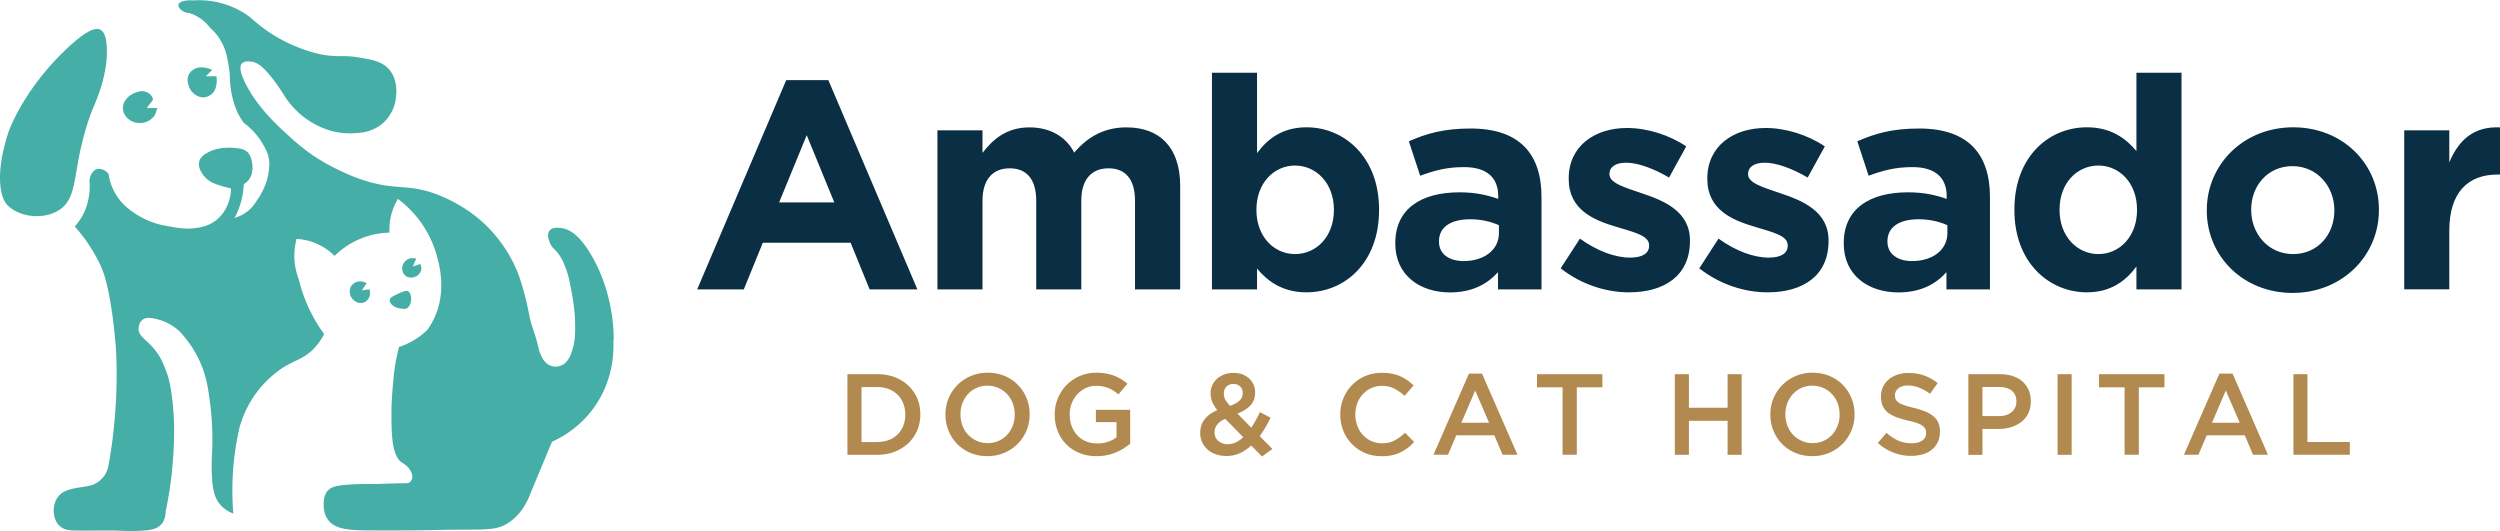
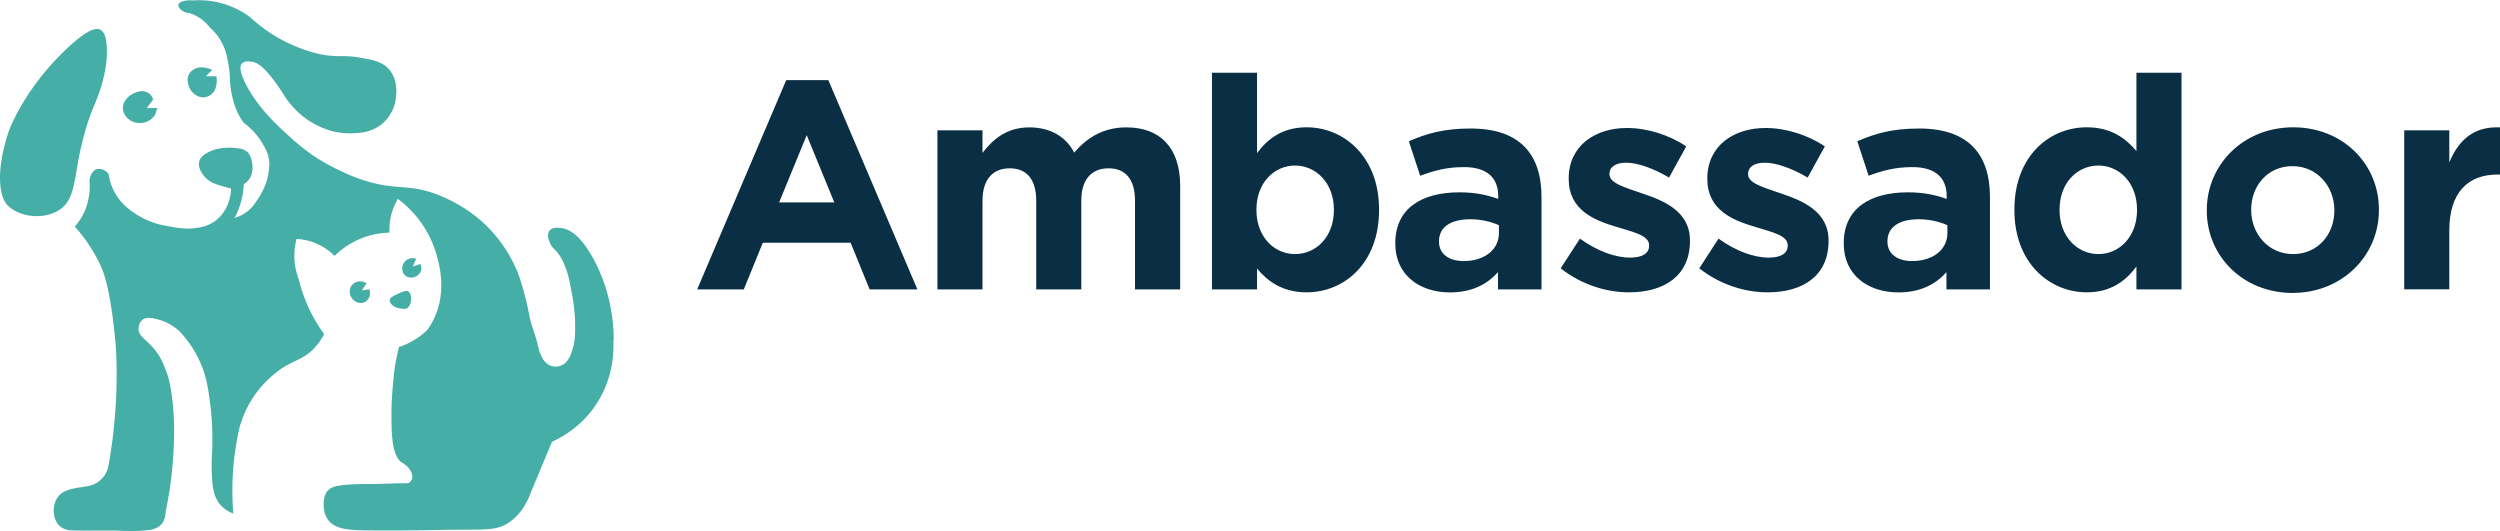
<svg xmlns="http://www.w3.org/2000/svg" viewBox="0 0 289.49 61.47">
  <g>
    <path fill="#0a2f44" stroke-width="0" d="m100.7 33.51-2.2-5.4H88.33l-2.2 5.4h-5.4L91.04 9.28h4.88l10.31 24.23h-5.53Zm-7.28-17.87-3.2 7.8h6.39l-3.2-7.8Zm38.01 17.87V23.24c0-2.47-1.1-3.75-3.06-3.75s-3.16 1.27-3.16 3.75v10.27h-5.22V23.24c0-2.47-1.1-3.75-3.06-3.75s-3.16 1.27-3.16 3.75v10.27h-5.22V15.09h5.22v2.61c1.2-1.55 2.78-2.95 5.43-2.95 2.41 0 4.23 1.07 5.19 2.92 1.62-1.89 3.54-2.92 6.05-2.92 3.88 0 6.22 2.34 6.22 6.77v11.99h-5.22Zm19.87.34c-2.78 0-4.5-1.27-5.74-2.75v2.41h-5.22V8.42h5.22v9.31c1.27-1.72 3.02-2.99 5.74-2.99 4.3 0 8.39 3.37 8.39 9.52v.07c0 6.15-4.02 9.52-8.39 9.52Zm3.16-9.59c0-3.06-2.06-5.09-4.5-5.09s-4.47 2.03-4.47 5.09v.07c0 3.06 2.03 5.09 4.47 5.09s4.5-1.99 4.5-5.09v-.07Zm19 9.25v-1.99c-1.27 1.41-3.02 2.34-5.57 2.34-3.47 0-6.32-1.99-6.32-5.64v-.07c0-4.02 3.06-5.88 7.42-5.88 1.86 0 3.2.31 4.5.76v-.31c0-2.16-1.34-3.37-3.95-3.37-1.99 0-3.4.38-5.09 1l-1.31-3.99c2.03-.89 4.02-1.48 7.15-1.48 5.7 0 8.21 2.96 8.21 7.94v10.69h-5.05Zm.11-7.43c-.89-.41-2.06-.69-3.33-.69-2.23 0-3.61.89-3.61 2.54V28c0 1.41 1.17 2.23 2.85 2.23 2.44 0 4.09-1.34 4.09-3.23v-.93Zm15.05 7.77c-2.58 0-5.46-.86-7.9-2.78l2.23-3.44c1.99 1.44 4.09 2.2 5.81 2.2 1.51 0 2.2-.55 2.2-1.37v-.07c0-1.13-1.79-1.51-3.81-2.13-2.58-.76-5.5-1.96-5.5-5.53v-.07c0-3.75 3.02-5.84 6.74-5.84 2.34 0 4.88.79 6.87 2.13l-1.99 3.61c-1.82-1.07-3.64-1.72-4.98-1.72-1.27 0-1.92.55-1.92 1.27v.07c0 1.03 1.75 1.51 3.75 2.2 2.58.86 5.57 2.1 5.57 5.46v.07c0 4.09-3.06 5.94-7.04 5.94Zm16.05 0c-2.58 0-5.46-.86-7.9-2.78l2.23-3.44c1.99 1.44 4.09 2.2 5.81 2.2 1.51 0 2.2-.55 2.2-1.37v-.07c0-1.13-1.79-1.51-3.81-2.13-2.58-.76-5.5-1.96-5.5-5.53v-.07c0-3.75 3.02-5.84 6.74-5.84 2.34 0 4.88.79 6.87 2.13l-1.99 3.61c-1.82-1.07-3.64-1.72-4.98-1.72-1.27 0-1.92.55-1.92 1.27v.07c0 1.03 1.75 1.51 3.75 2.2 2.58.86 5.57 2.1 5.57 5.46v.07c0 4.09-3.06 5.94-7.04 5.94Zm20.72-.34v-1.99c-1.27 1.41-3.02 2.34-5.57 2.34-3.47 0-6.32-1.99-6.32-5.64v-.07c0-4.02 3.06-5.88 7.42-5.88 1.86 0 3.2.31 4.5.76v-.31c0-2.16-1.34-3.37-3.95-3.37-1.99 0-3.4.38-5.09 1l-1.31-3.99c2.03-.89 4.02-1.48 7.15-1.48 5.7 0 8.21 2.96 8.21 7.94v10.69h-5.05Zm.11-7.43c-.89-.41-2.06-.69-3.33-.69-2.23 0-3.61.89-3.61 2.54V28c0 1.41 1.17 2.23 2.85 2.23 2.44 0 4.09-1.34 4.09-3.23v-.93Zm21.89 7.43v-2.65c-1.27 1.72-3.02 2.99-5.74 2.99-4.3 0-8.39-3.37-8.39-9.52v-.07c0-6.15 4.02-9.52 8.39-9.52 2.78 0 4.5 1.27 5.74 2.75V8.42h5.22v25.09h-5.22Zm.07-9.25c0-3.06-2.03-5.09-4.47-5.09s-4.5 1.99-4.5 5.09v.07c0 3.06 2.06 5.09 4.5 5.09s4.47-2.03 4.47-5.09v-.07Zm18.01 9.66c-5.7 0-9.93-4.23-9.93-9.52v-.07c0-5.29 4.26-9.59 10-9.59s9.93 4.23 9.93 9.52v.07c0 5.29-4.26 9.59-10 9.59Zm4.84-9.59c0-2.71-1.96-5.09-4.85-5.09s-4.78 2.3-4.78 5.02v.07c0 2.71 1.96 5.09 4.85 5.09s4.78-2.3 4.78-5.02v-.07Zm18.91-4.12c-3.47 0-5.6 2.1-5.6 6.49v6.8h-5.22V15.09h5.22v3.71c1.07-2.54 2.78-4.19 5.88-4.05v5.46h-.28Z" />
-     <path fill="#b28a50" stroke-width="0" d="M98.13 43.33h3.48c.73 0 1.4.12 2.01.35.61.24 1.13.56 1.57.98.44.42.78.91 1.02 1.47.24.56.36 1.18.36 1.83v.03c0 .66-.12 1.27-.36 1.84-.24.57-.58 1.06-1.02 1.48-.44.42-.96.75-1.57.99-.61.24-1.28.36-2.01.36h-3.48v-9.33Zm3.47 7.85c.49 0 .93-.08 1.33-.23s.74-.37 1.02-.66c.28-.28.5-.62.65-1s.23-.81.23-1.26V48c0-.46-.08-.88-.23-1.27s-.37-.73-.65-1.01-.62-.5-1.02-.66c-.4-.16-.84-.24-1.33-.24h-1.84v6.37h1.84Zm12.74 1.64c-.72 0-1.38-.13-1.97-.38-.6-.25-1.11-.6-1.53-1.03s-.76-.94-1-1.53c-.24-.58-.36-1.2-.36-1.86v-.03c0-.66.12-1.28.36-1.86.24-.58.58-1.09 1.01-1.53a4.879 4.879 0 0 1 3.52-1.44c.72 0 1.38.13 1.97.38.6.25 1.11.6 1.53 1.03.43.44.76.94 1 1.53.24.58.36 1.2.36 1.86v.03c0 .66-.12 1.28-.36 1.86-.24.58-.58 1.09-1.01 1.53a4.879 4.879 0 0 1-3.52 1.44Zm.03-1.51c.46 0 .88-.09 1.27-.26.38-.17.71-.41.99-.71.27-.3.49-.65.64-1.05.16-.4.23-.83.23-1.28v-.03c0-.45-.08-.88-.23-1.29-.15-.4-.37-.75-.65-1.05-.28-.3-.61-.54-1-.71s-.81-.27-1.27-.27-.88.09-1.27.26-.71.41-.99.71c-.27.3-.49.65-.64 1.05-.16.4-.23.83-.23 1.28v.03c0 .45.08.88.23 1.29.15.4.37.76.65 1.05.28.3.61.54 1 .71.39.18.81.27 1.27.27Zm12.61 1.51c-.73 0-1.39-.12-1.99-.37-.6-.24-1.1-.58-1.53-1.01a4.57 4.57 0 0 1-.98-1.52c-.23-.58-.35-1.21-.35-1.9v-.03c0-.65.12-1.27.36-1.85a4.707 4.707 0 0 1 2.53-2.59c.59-.26 1.24-.39 1.94-.39.41 0 .78.03 1.11.09.33.06.64.14.93.25.28.11.55.24.81.39.25.16.5.34.74.54l-1.04 1.24c-.18-.15-.36-.29-.55-.41a3.32 3.32 0 0 0-.59-.31c-.2-.08-.43-.15-.67-.2-.24-.05-.51-.07-.81-.07-.43 0-.82.09-1.19.27-.37.18-.69.42-.96.71-.27.3-.48.65-.64 1.05-.16.4-.23.82-.23 1.27v.03c0 .48.08.93.23 1.34.15.41.37.76.65 1.06.28.29.61.53 1 .69.39.17.82.25 1.3.25.44 0 .86-.06 1.24-.19.39-.13.72-.3 1-.52v-1.76h-2.39v-1.43h3.97v3.92c-.23.2-.49.38-.77.56-.28.18-.58.33-.91.47-.32.13-.67.24-1.05.31-.37.08-.76.11-1.17.11Zm17.91-1.24c-.4.37-.84.67-1.31.89-.47.22-.99.33-1.56.33-.44 0-.84-.06-1.21-.19-.37-.12-.69-.3-.96-.54s-.48-.52-.64-.85-.23-.69-.23-1.09v-.03c0-.6.17-1.12.51-1.55.34-.43.83-.78 1.47-1.06-.27-.34-.46-.66-.59-.97s-.19-.64-.19-.97v-.03c0-.31.06-.61.19-.89.12-.28.3-.53.53-.75.23-.21.51-.38.84-.51.33-.13.7-.19 1.12-.19.37 0 .71.06 1.01.17.3.12.56.28.78.48.22.2.39.44.51.72s.18.57.18.88v.03c0 .61-.19 1.11-.56 1.5-.37.39-.87.7-1.49.93l1.6 1.63c.18-.27.35-.55.52-.85.17-.3.33-.62.48-.95l1.24.65c-.19.37-.38.74-.59 1.1-.21.36-.43.7-.67 1.03l1.47 1.49-1.21.87-1.24-1.27Zm-2.69-.15c.32 0 .63-.07.92-.21s.57-.34.84-.6l-2.08-2.12c-.44.19-.75.42-.95.69-.2.27-.29.56-.29.86v.03c0 .4.15.73.44.98.29.25.67.38 1.12.38Zm.24-4.43c.48-.18.84-.38 1.09-.61.25-.23.37-.51.37-.85v-.03c0-.31-.1-.56-.3-.76s-.46-.29-.77-.29c-.34 0-.61.1-.81.31-.2.21-.3.48-.3.81v.03c0 .23.05.45.16.65s.29.45.55.73Zm17.51 5.82c-.68 0-1.32-.12-1.89-.37a4.637 4.637 0 0 1-2.5-2.55c-.24-.59-.36-1.21-.36-1.88v-.03a4.83 4.83 0 0 1 1.36-3.4c.43-.44.94-.79 1.52-1.04.59-.25 1.23-.38 1.95-.38.43 0 .82.04 1.17.11s.67.17.97.3c.29.13.56.28.81.46s.48.37.71.59l-1.05 1.21c-.37-.35-.77-.63-1.19-.84s-.89-.32-1.43-.32c-.44 0-.86.09-1.23.26-.38.17-.7.41-.98.71s-.49.65-.64 1.05-.23.83-.23 1.28v.03c0 .45.08.88.23 1.29.15.4.36.76.64 1.06.28.3.6.54.98.71.38.17.79.26 1.23.26.57 0 1.06-.11 1.47-.33.41-.22.81-.51 1.21-.89l1.05 1.07c-.24.26-.49.49-.75.69s-.54.37-.85.52c-.3.15-.63.26-.99.33-.36.08-.76.11-1.19.11Zm10.14-9.56h1.52l4.11 9.4h-1.73l-.95-2.25h-4.41l-.96 2.25h-1.68l4.11-9.4Zm2.34 5.69-1.61-3.73-1.6 3.73h3.21Zm8.51-4.1h-2.96v-1.52h7.57v1.52h-2.96v7.81h-1.65v-7.81Zm13-1.52h1.63v3.88h4.48v-3.88h1.63v9.33h-1.63v-3.93h-4.48v3.93h-1.63v-9.33Zm15.92 9.49c-.72 0-1.38-.13-1.97-.38-.6-.25-1.11-.6-1.53-1.03s-.76-.94-1-1.53c-.24-.58-.36-1.2-.36-1.86v-.03c0-.66.12-1.28.36-1.86.24-.58.58-1.09 1.01-1.53a4.879 4.879 0 0 1 3.52-1.44c.72 0 1.38.13 1.97.38.6.25 1.11.6 1.53 1.03.43.44.76.94 1 1.53.24.58.36 1.2.36 1.86v.03c0 .66-.12 1.28-.36 1.86-.24.58-.58 1.09-1.01 1.53a4.879 4.879 0 0 1-3.52 1.44Zm.03-1.51c.46 0 .88-.09 1.27-.26.38-.17.71-.41.99-.71.27-.3.49-.65.64-1.05.16-.4.23-.83.23-1.28v-.03c0-.45-.08-.88-.23-1.29-.15-.4-.37-.75-.65-1.05-.28-.3-.61-.54-1-.71s-.81-.27-1.27-.27-.88.09-1.27.26-.71.41-.99.71c-.27.3-.49.65-.64 1.05-.16.4-.23.83-.23 1.28v.03c0 .45.08.88.23 1.29.15.4.37.76.65 1.05.28.3.61.54 1 .71.39.18.81.27 1.27.27Zm11.46 1.48a5.682 5.682 0 0 1-3.9-1.5l.99-1.17c.45.39.91.69 1.37.9.46.21.99.31 1.57.31.51 0 .91-.11 1.21-.32.3-.21.45-.5.45-.85v-.03c0-.17-.03-.32-.09-.45s-.16-.25-.32-.37-.37-.22-.64-.32-.63-.2-1.06-.29c-.5-.12-.94-.25-1.33-.39-.39-.15-.71-.32-.98-.53-.26-.21-.46-.46-.6-.77-.14-.3-.21-.67-.21-1.09v-.03c0-.4.08-.77.24-1.1.16-.33.38-.62.65-.85.28-.24.61-.42 1-.55.39-.13.82-.2 1.28-.2.68 0 1.3.1 1.85.3.55.2 1.06.49 1.54.87l-.88 1.24c-.43-.31-.85-.55-1.27-.71s-.84-.25-1.27-.25c-.48 0-.85.11-1.12.32-.27.21-.4.48-.4.79v.03c0 .18.03.34.09.47.06.14.18.26.34.37.16.11.39.22.68.31.29.1.66.2 1.1.31.49.12.92.26 1.3.41s.69.34.94.55.44.47.57.76c.13.29.19.62.19 1.01V50c0 .44-.08.83-.24 1.17-.16.35-.39.64-.68.88-.29.24-.64.42-1.05.55-.41.12-.86.19-1.35.19Zm6.58-9.46h3.68c.54 0 1.03.07 1.47.22.44.15.81.36 1.12.63.31.28.54.6.71.99.16.38.25.81.25 1.28v.03c0 .52-.1.98-.29 1.38-.2.4-.46.73-.8.99s-.73.47-1.19.61c-.45.14-.94.21-1.46.21h-1.86v3h-1.63v-9.33Zm3.54 4.85c.62 0 1.12-.16 1.48-.47.36-.31.54-.71.54-1.2v-.03c0-.55-.18-.97-.55-1.25-.37-.28-.86-.42-1.47-.42h-1.91v3.37h1.91Zm6.79-4.85h1.63v9.33h-1.63v-9.33Zm7.76 1.52h-2.96v-1.52h7.57v1.52h-2.96v7.81h-1.65v-7.81ZM257 43.26h1.52l4.1 9.4h-1.73l-.95-2.25h-4.41l-.96 2.25h-1.68l4.11-9.4Zm2.35 5.69-1.61-3.73-1.6 3.73h3.21Zm6.21-5.62h1.63v7.85h4.91v1.48h-6.53v-9.33Z" />
    <path fill="#45afa7" stroke-width="0" d="M40.73 33.04c-.34.44-.28 1.06 0 1.47.29.42.91.74 1.47.49.52-.24.8-.89.58-1.5l-.88.12c.18-.27.36-.55.55-.82-.59-.37-1.34-.24-1.71.24ZM14.8 13.72c.27.25.61.42.98.49.5.09 1.03.01 1.47-.24.3-.18.55-.43.73-.73.08-.24.16-.49.24-.73H17c.24-.33.49-.65.73-.98-.05-.18-.13-.35-.24-.49-.28-.35-.7-.47-.98-.49-.15-.01-.57.06-.98.24-.32.15-.58.33-.73.49-.27.27-.44.57-.49.73-.1.32-.1.66 0 .98.11.28.27.53.49.73ZM71.06 39.4s.23-5.2-2.69-10.03c-.86-1.42-1.99-2.81-3.42-2.97-.24-.03-1-.12-1.33.32-.33.44-.04 1.16.05 1.39.25.61.55.68 1.05 1.36.39.55.57 1.02.82 1.67.22.59.36 1.13.53 2.03.27 1.42.55 2.89.53 4.85 0 1.19-.12 1.72-.21 2.08-.21.76-.51 1.88-1.44 2.24-.08.03-.64.24-1.22 0-1.03-.43-1.33-1.83-1.47-2.45-.29-1.27-.74-2.14-.98-3.42-.24-1.28-.56-2.58-.98-3.91-1.06-3.42-3.24-5.69-3.91-6.36-.47-.47-2.31-2.25-5.35-3.51-3.94-1.63-5.09-.41-9.66-2.07 0 0-2.89-1.05-5.3-2.74-.46-.32-.91-.67-.91-.67-.62-.48-1.21-.99-1.78-1.53-2.07-1.82-3.84-3.82-4.89-5.87-.67-1.3-.81-2.08-.49-2.45.18-.2.5-.29.98-.24.7.06 1.23.48 1.71.98.76.79 1.57 1.92 2.2 2.94.59.94 1.33 1.76 2.2 2.45 1.54 1.2 3.02 1.61 3.42 1.71 1.23.3 2.29.26 2.97.19.36-.02 1.92-.13 3.14-1.41a4.632 4.632 0 0 0 1.22-2.69c.05-.44.23-2-.73-3.18-.82-1-2.02-1.2-3.67-1.47s-2.01-.03-3.67-.24c-.9-.12-2.15-.46-3.42-.98-1.97-.79-3.79-1.95-5.38-3.42-1.1-.82-2.34-1.4-3.67-1.71-.96-.23-1.95-.31-2.94-.24-1.01-.07-1.64.17-1.71.49-.06.26.24.57.49.73.28.19.62.23.73.24.24.03.88.3 1.47.73.38.28.7.61.98.98.33.29.81.77 1.22 1.47.62 1.03.78 2 .95 3.06.2 1.27.03 1.26.27 2.81 0 0 .22 1.38.73 2.45.21.43.45.84.73 1.22.45.33.86.7 1.23 1.11.26.29.62.73.97 1.33.28.49.49.84.63 1.37.21.8.11 1.45.04 1.95-.12.82-.37 1.41-.53 1.77-.28.65-.61 1.16-.87 1.52a4.26 4.26 0 0 1-2.54 1.95c.34-.63.71-1.49.91-2.56.1-.49.14-.95.16-1.35.2-.12.51-.35.73-.73.16-.29.21-.54.24-.73.05-.29.06-.61 0-.98-.09-.61-.35-1.08-.49-1.22-.48-.47-1.2-.49-1.22-.49s-1.96-.34-3.42.49c-.35.19-.82.46-.98.98-.27.85.48 1.7.73 1.96.39.39.8.58 1.22.73.55.2 1.12.36 1.71.49 0 .5-.09 1-.24 1.47-.12.38-.48 1.41-1.47 2.2-.92.73-1.88.85-2.5.93-1.06.14-2.01-.03-3.15-.24-.35-.06-.61-.11-.96-.2a9.492 9.492 0 0 1-3.42-1.71c-.7-.53-1.29-1.19-1.71-1.96-.38-.68-.63-1.43-.73-2.2-.49-.52-1.06-.66-1.47-.49-.11.05-.32.21-.49.49-.18.29-.26.63-.24.98.09 1.5-.23 2.93-.98 4.16-.21.35-.46.67-.73.98.85.95 1.99 2.42 2.93 4.4.36.76 1.23 2.72 1.81 9.39 0 0 .55 6.28-.83 13.84-.06.34-.18.78-.49 1.22-.19.27-.44.53-.73.73-.78.55-1.54.5-2.69.73-.83.17-1.37.4-1.71.73-.5.49-.71 1.15-.73 1.71-.02.42.04 1.36.73 1.96.54.47 1.2.48 1.71.49.83.01 1.7.02 2.45 0h2.2c1.17.07 2.38.08 3.42 0 .8-.06 1.48-.19 1.96-.73.33-.39.49-.9.49-1.47.33-1.54.57-3.09.73-4.65.08-.8.15-1.61.19-2.42.05-.94.07-1.89.06-2.72-.02-1.16-.1-2.29-.24-3.42-.16-1.22-.3-2.08-.73-3.18-.28-.72-.59-1.51-1.27-2.35-.96-1.2-1.83-1.48-1.87-2.37 0-.04-.02-.7.43-1.07.47-.39 1.14-.23 1.78-.07.55.14 1.5.47 2.49 1.35.66.69 1.55 1.77 2.27 3.27.88 1.82 1.09 3.38 1.31 5.12.37 2.76.25 5.3.24 5.41-.05.97-.11 1.95 0 3.42.09 1.28.3 2.18.98 2.94.4.44.89.76 1.47.98-.15-1.79-.15-3.59 0-5.38.13-1.57.38-3.12.73-4.65.61-2.08 1.67-3.91 3.18-5.38.77-.75 1.49-1.3 2.2-1.71 1.12-.64 1.98-.85 2.93-1.71.61-.56 1.1-1.22 1.47-1.96a18.13 18.13 0 0 1-1.96-3.42c-.41-.95-.74-1.93-.98-2.94a7.62 7.62 0 0 1-.49-2.2c-.05-.82.03-1.65.24-2.45.76.04 1.5.2 2.2.49.82.34 1.57.84 2.2 1.47.85-.83 1.84-1.5 2.94-1.96 1.09-.46 2.25-.71 3.42-.73-.04-.74.05-1.49.24-2.2.17-.6.41-1.18.73-1.71 1.41 1.06 2.58 2.38 3.42 3.91.55 1 .96 2.06 1.22 3.18.62 2.39.52 4.78-.49 6.85-.21.43-.45.83-.73 1.22-.36.35-.84.76-1.46 1.14-.68.42-1.32.69-1.83.85-.15.58-.25 1.09-.34 1.52-.14.73-.2 1.27-.22 1.4-.04.29-.06.54-.07.71-.14 1.38-.24 2.72-.24 3.91 0 2.24-.02 5.09 1.25 5.87.14.09.67.37.98.96.08.16.27.52.14.91-.02.06-.1.3-.32.43-.1.05-.19.06-.43.07h-.72l-2.86.09c-1.58-.03-3.48.04-4.4.24-.4.09-.72.22-.98.49-.3.31-.46.74-.49 1.22-.08.86.06 1.62.49 2.2.83 1.14 2.6 1.21 4.89 1.22 4.34.03 7.43-.04 7.79-.05 5.44-.12 6.74.21 8.35-.93 1.4-.99 2.09-2.43 2.45-3.42.82-1.96 1.63-3.91 2.45-5.87 1.84-.83 3.43-2.08 4.65-3.67 1.76-2.31 2.59-5.17 2.45-8.07Zm-23.97-9.29c-.07.05-.4.29-.49.73-.05.22-.06.65.24.98.33.36.85.39 1.22.24.39-.15.73-.53.73-.98 0-.23-.08-.41-.14-.51-.28.1-.57.2-.85.3.13-.3.26-.61.4-.91-.06-.02-.62-.2-1.11.14ZM23.85 7.85c-.42-.08-.81-.05-.98 0-.32.09-.74.31-.98.73-.25.45-.18.99 0 1.47.12.31.29.55.49.73.32.29.75.52 1.22.49a1.58 1.58 0 0 0 1.22-.73c.07-.11.19-.41.24-.73.05-.32.05-.65 0-.98h-1.22l.73-.73c-.24-.11-.48-.2-.73-.24Zm21.28 26.9c-.04.34.36.64.49.73.13.09.41.19.73.24.34.06.6.06.73 0 .2-.1.38-.31.49-.73a1.5 1.5 0 0 0 0-.73c-.06-.26-.18-.45-.24-.49-.26-.18-.64-.03-1.22.24-.61.28-.95.46-.98.73ZM9.42 16.9c.41-1.75.89-3.3 1.47-4.65.42-.98 1.34-3.26 1.47-5.63.1-1.88-.19-2.9-.73-3.18-.79-.4-2.32.6-4.65 2.93-3.42 3.44-5.48 7.25-6.12 9.3-1.35 4.34-.92 7.14 0 8.08 1.47 1.49 4.38 1.71 6.11.49 1.79-1.26 1.58-3.67 2.45-7.34Z" />
  </g>
</svg>